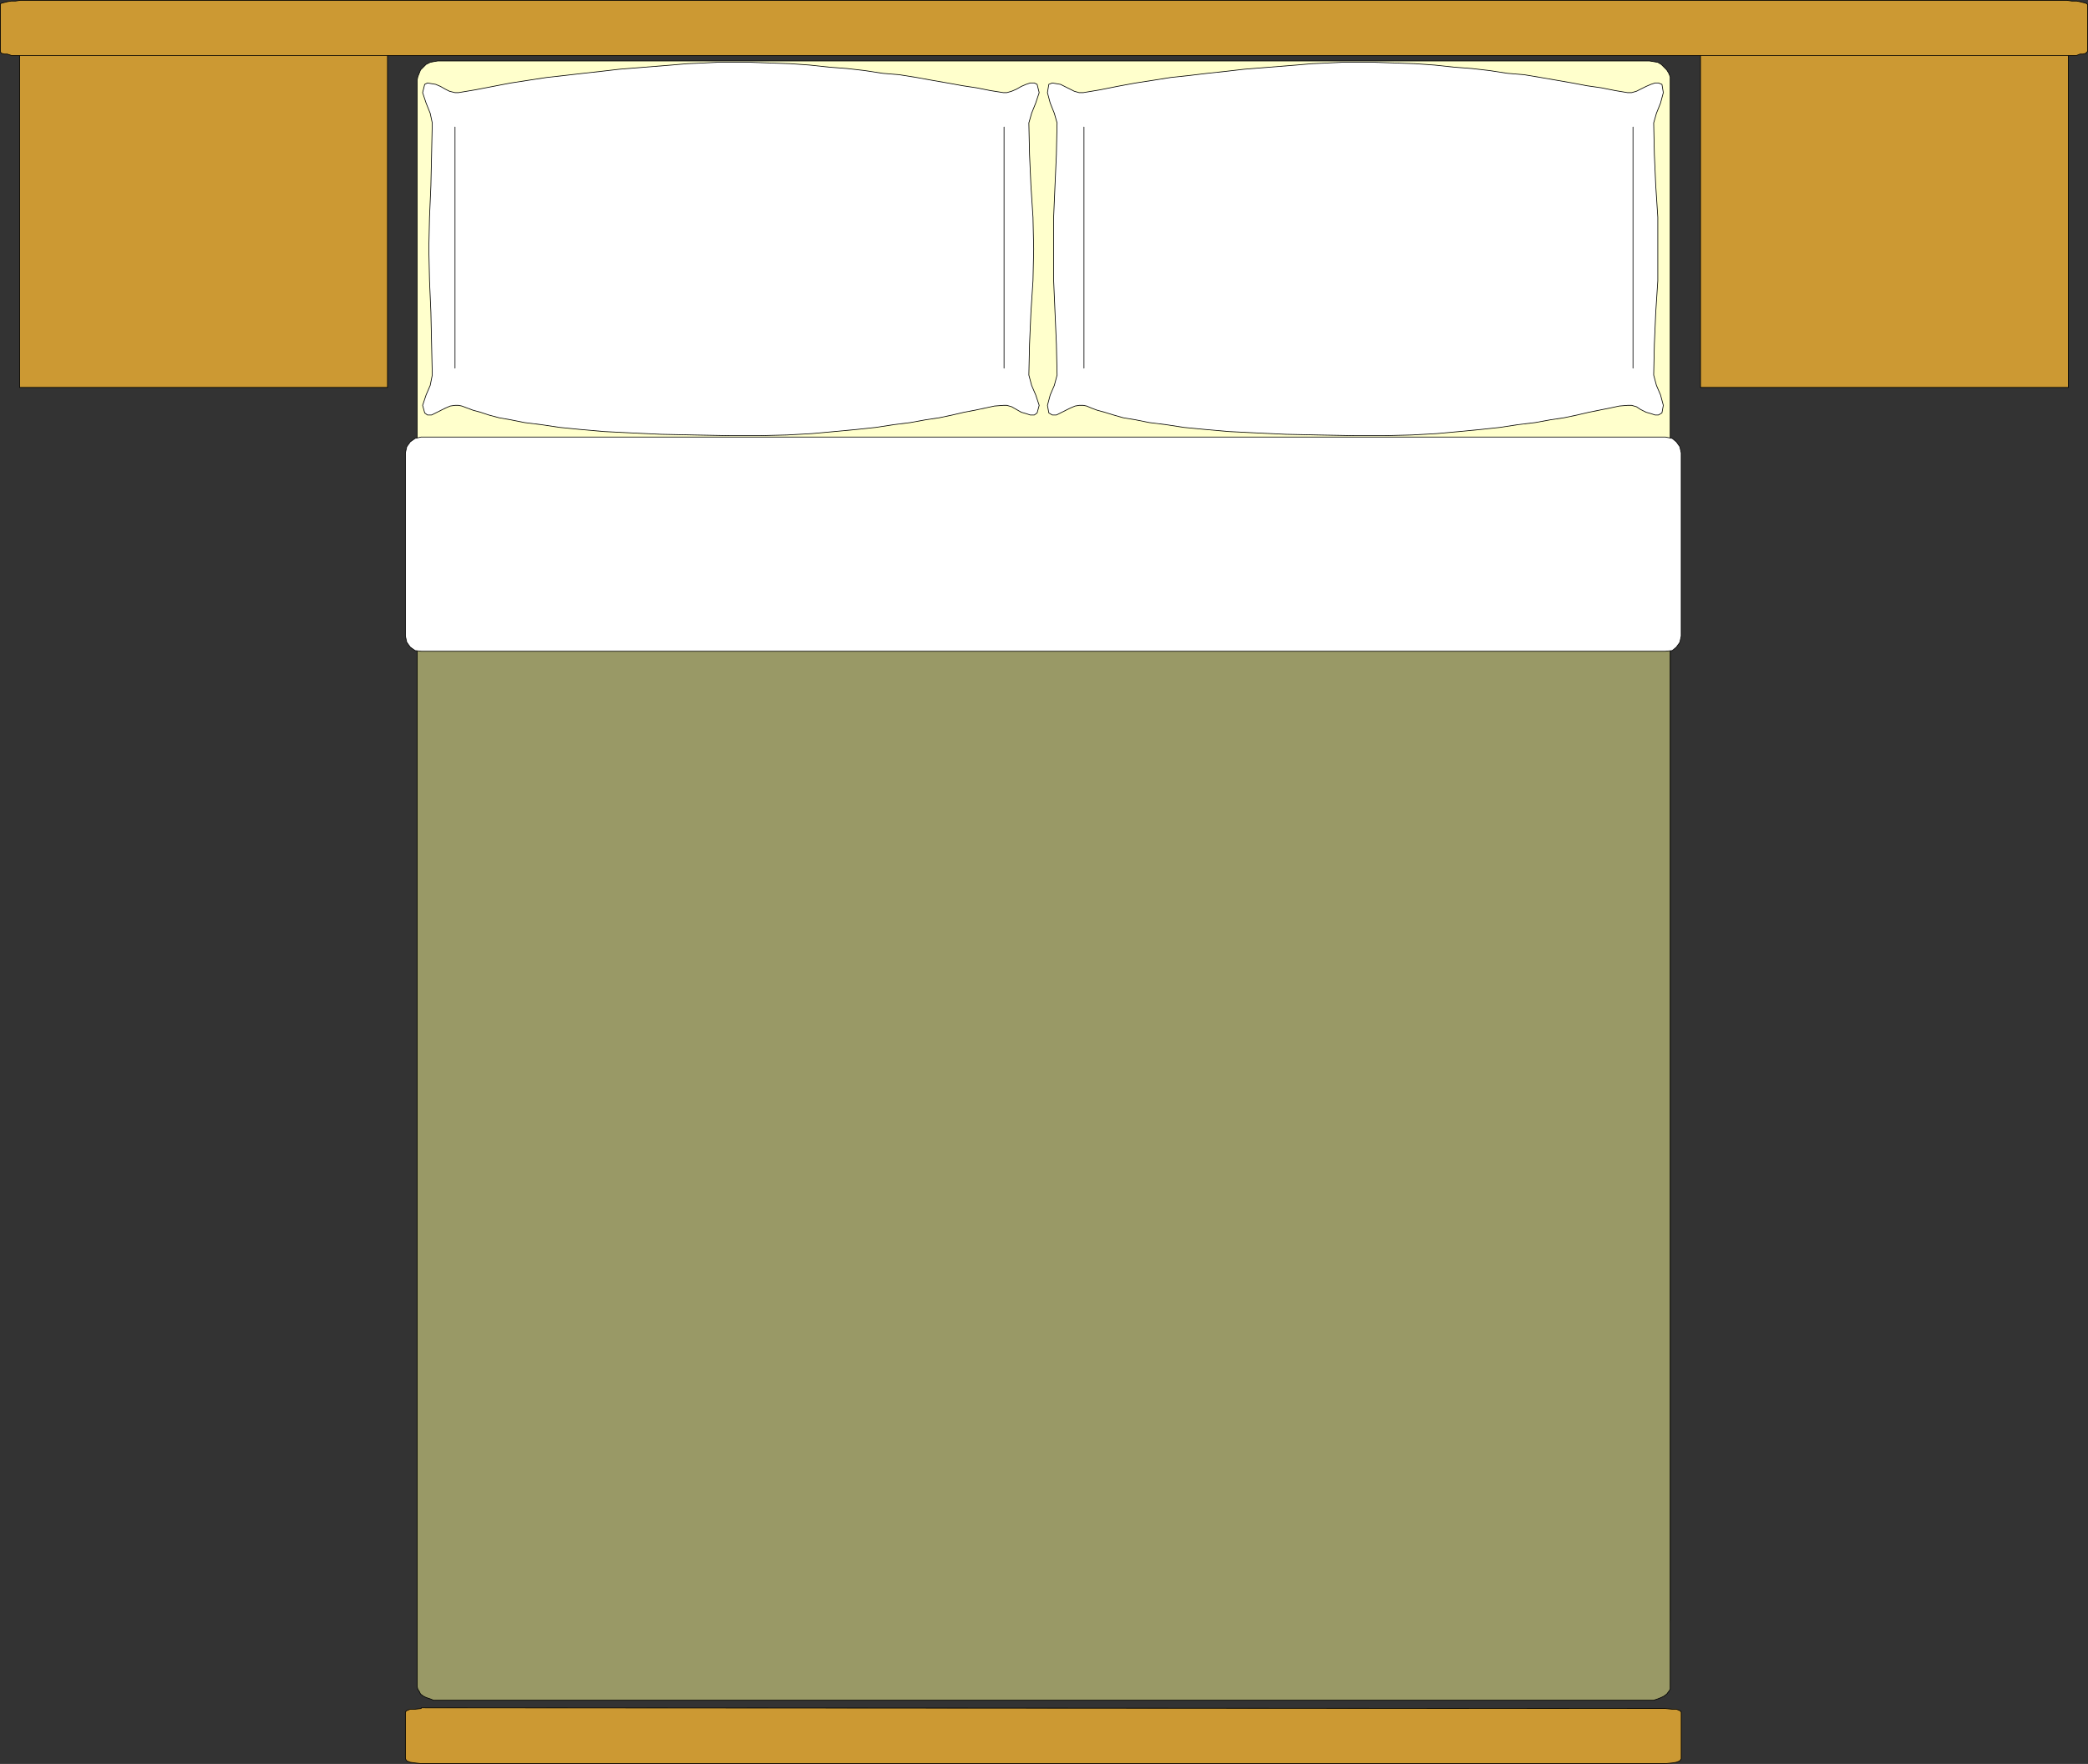
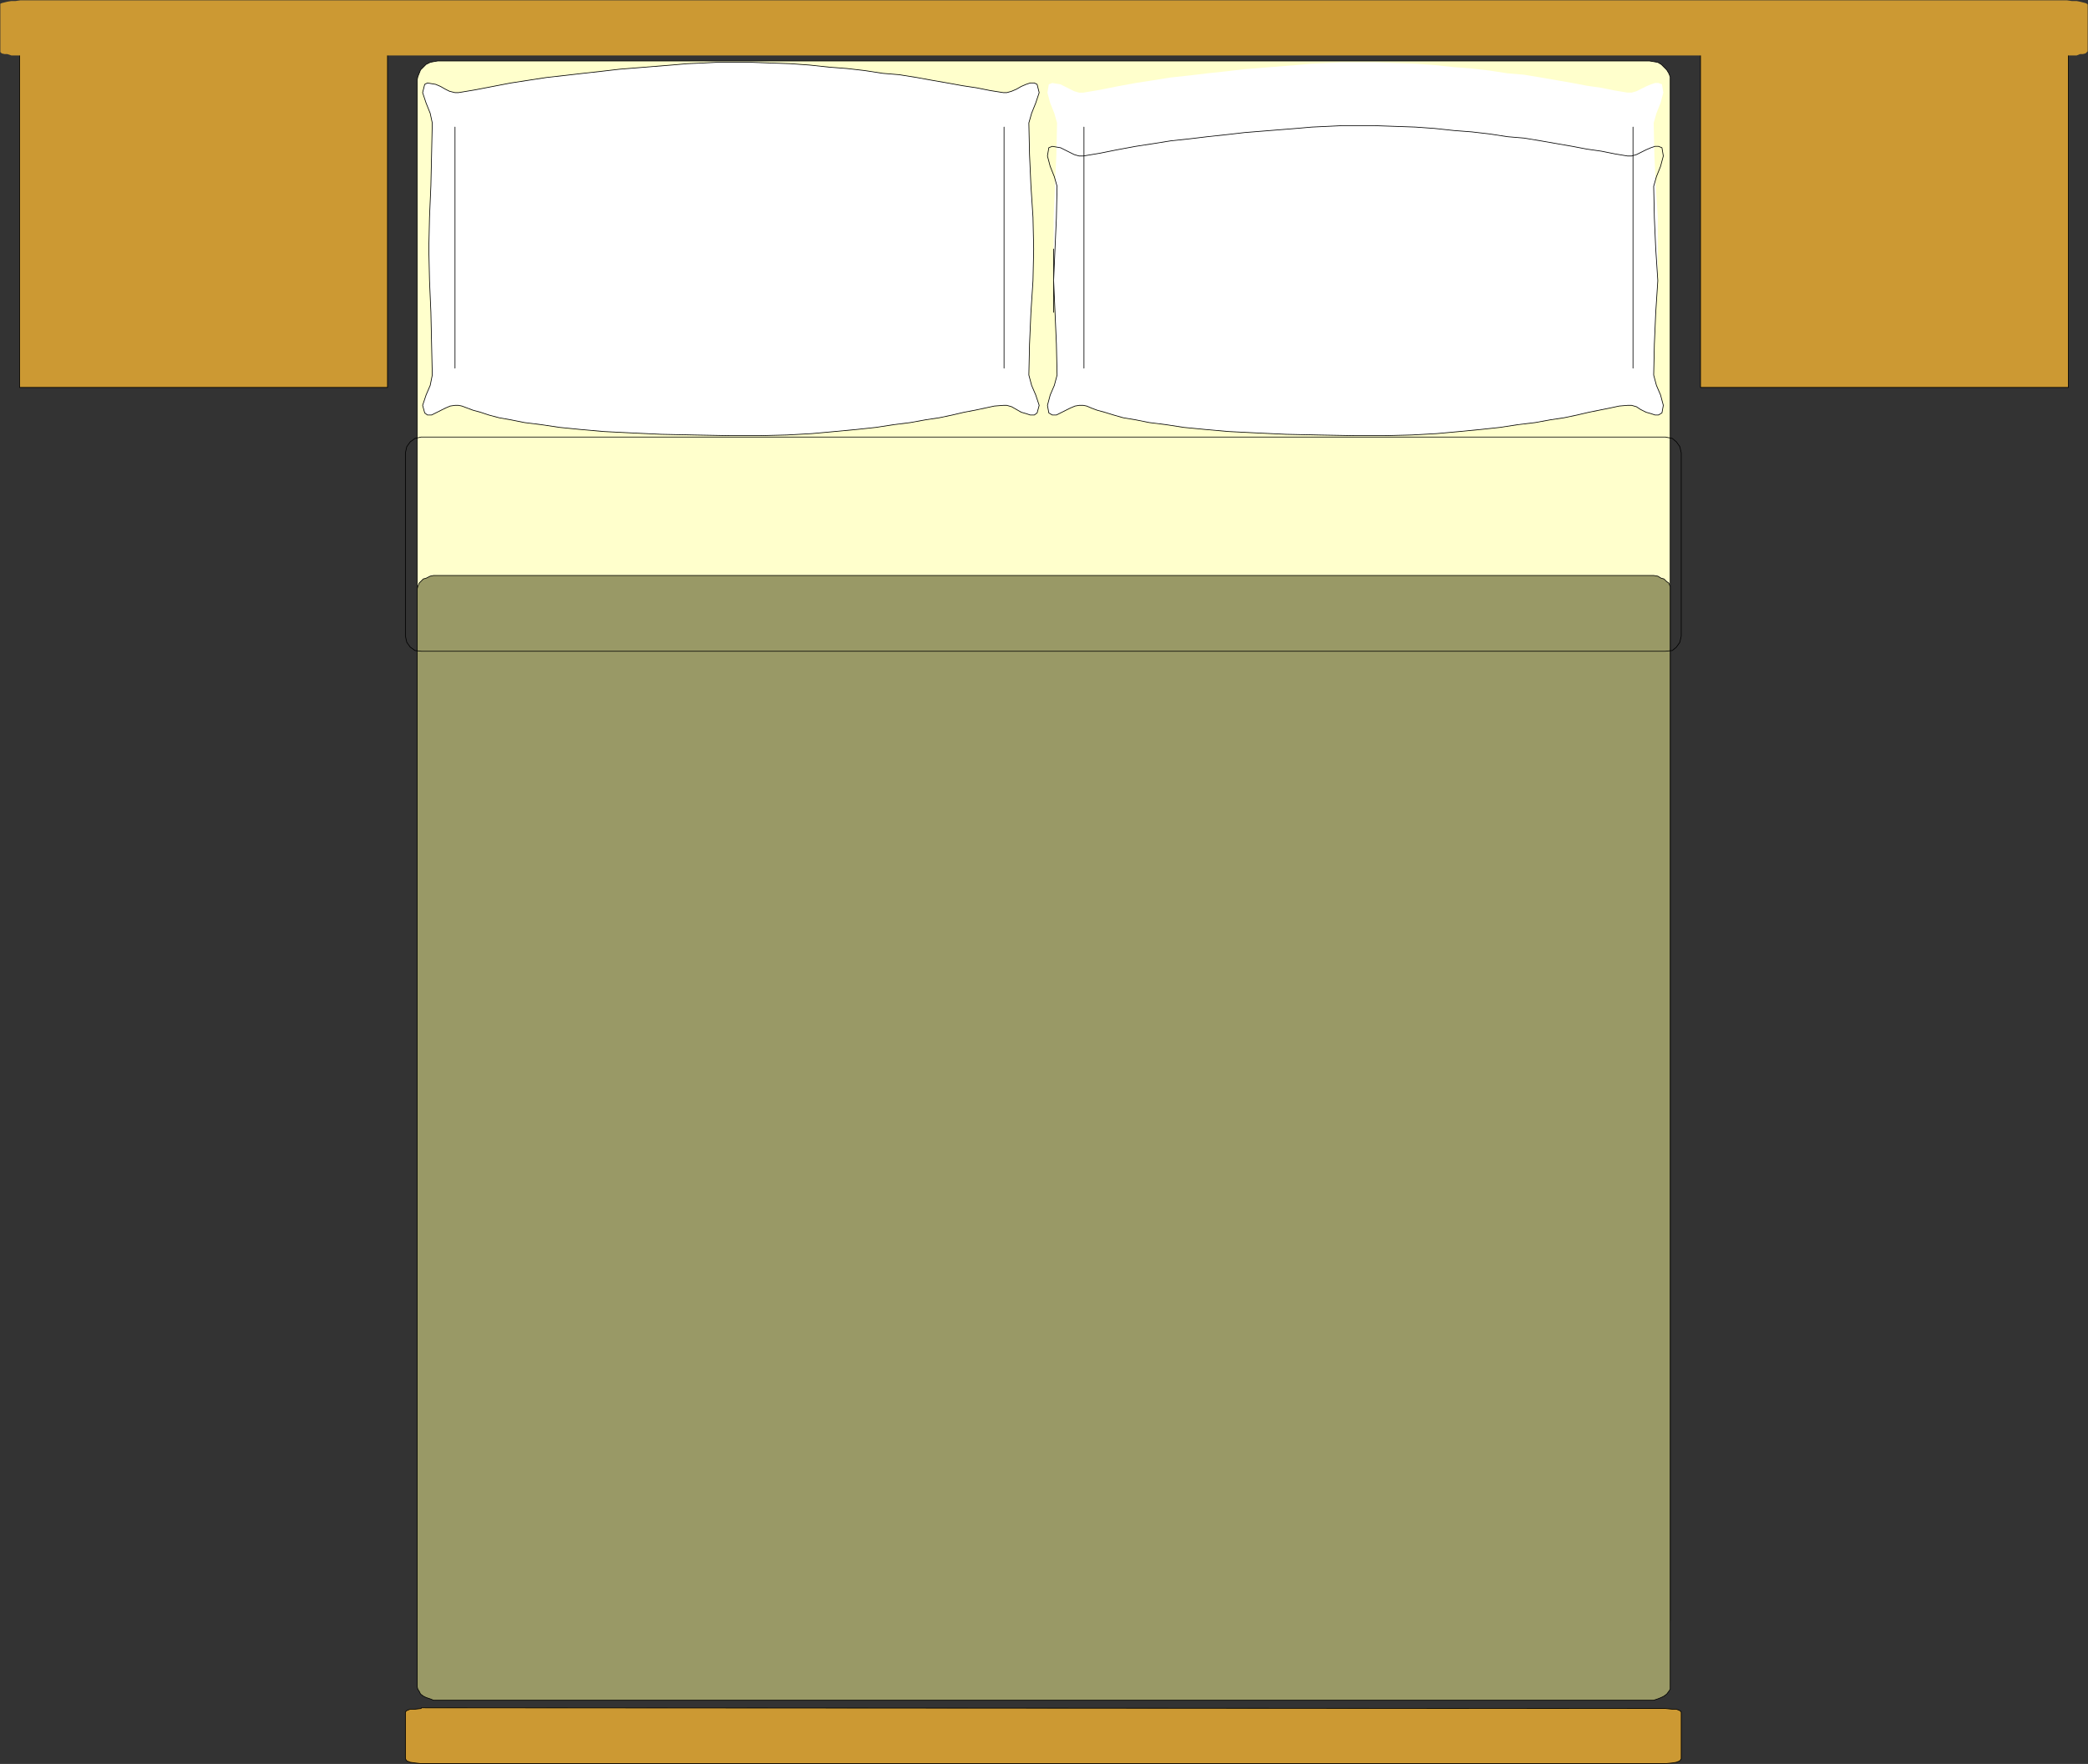
<svg xmlns="http://www.w3.org/2000/svg" xmlns:ns1="http://sodipodi.sourceforge.net/DTD/sodipodi-0.dtd" xmlns:ns2="http://www.inkscape.org/namespaces/inkscape" version="1.0" width="129.595mm" height="109.48mm" id="svg22" ns1:docname="Bed &amp; Headboard.wmf">
  <rect width="100%" height="100%" fill="#333333" stroke="none" />
  <ns1:namedview id="namedview22" pagecolor="#ffffff" bordercolor="#000000" borderopacity="0.25" ns2:showpageshadow="2" ns2:pageopacity="0.0" ns2:pagecheckerboard="0" ns2:deskcolor="#d1d1d1" ns2:document-units="mm" />
  <defs id="defs1">
    <pattern id="WMFhbasepattern" patternUnits="userSpaceOnUse" width="6" height="6" x="0" y="0" />
  </defs>
  <path style="fill:#cc9933;fill-opacity:1;fill-rule:evenodd;stroke:none" d="M 90.9,90.883 H 4.606 V 9.452 H 90.9 V 90.883 Z" id="path1" />
  <path style="fill:none;stroke:#000000;stroke-width:0.162px;stroke-linecap:round;stroke-linejoin:round;stroke-miterlimit:4;stroke-dasharray:none;stroke-opacity:1" d="M 90.9,90.883 H 4.606 V 9.452 H 90.9 v 81.432 0" id="path2" />
  <path style="fill:#cc9933;fill-opacity:1;fill-rule:evenodd;stroke:none" d="m 485.203,90.883 h -86.294 V 9.452 h 86.294 z" id="path3" />
  <path style="fill:none;stroke:#000000;stroke-width:0.162px;stroke-linecap:round;stroke-linejoin:round;stroke-miterlimit:4;stroke-dasharray:none;stroke-opacity:1" d="m 485.203,90.883 h -86.294 V 9.452 h 86.294 v 81.432 0" id="path4" />
  <path style="fill:#ffffcc;fill-opacity:1;fill-rule:evenodd;stroke:none" d="m 102.697,14.299 h 284.254 l 0.97,0.162 0.97,0.162 0.808,0.485 0.646,0.646 0.646,0.646 0.485,0.808 0.323,0.808 v 0.808 360.464 0.808 l -0.323,0.808 -0.485,0.808 -0.646,0.808 -0.646,0.485 -0.808,0.485 -0.97,0.162 -0.97,0.162 H 102.697 l -0.97,-0.162 -0.808,-0.162 -0.97,-0.485 -0.646,-0.485 -0.646,-0.808 -0.323,-0.808 -0.323,-0.808 -0.162,-0.808 V 18.823 l 0.162,-0.808 0.323,-0.808 0.323,-0.808 0.646,-0.646 0.646,-0.646 0.97,-0.485 0.808,-0.162 z" id="path5" />
  <path style="fill:none;stroke:#000000;stroke-width:0.162px;stroke-linecap:round;stroke-linejoin:round;stroke-miterlimit:4;stroke-dasharray:none;stroke-opacity:1" d="m 102.697,14.299 h 284.254 l 0.97,0.162 0.97,0.162 0.808,0.485 0.646,0.646 0.646,0.646 0.485,0.808 0.323,0.808 v 0.808 360.464 0.808 l -0.323,0.808 -0.485,0.808 -0.646,0.808 -0.646,0.485 -0.808,0.485 -0.97,0.162 -0.97,0.162 H 102.697 l -0.97,-0.162 -0.808,-0.162 -0.97,-0.485 -0.646,-0.485 -0.646,-0.808 -0.323,-0.808 -0.323,-0.808 -0.162,-0.808 V 18.823 l 0.162,-0.808 0.323,-0.808 0.323,-0.808 0.646,-0.646 0.646,-0.646 0.97,-0.485 0.808,-0.162 0.97,-0.162 v 0" id="path6" />
  <path style="fill:#999966;fill-opacity:1;fill-rule:evenodd;stroke:none" d="m 102.697,134.992 h 284.254 0.97 l 0.97,0.162 0.808,0.485 0.646,0.162 0.646,0.646 0.485,0.323 0.323,0.808 v 0.646 257.382 0.646 l -0.323,0.485 -0.485,0.646 -0.646,0.485 -0.646,0.323 -0.808,0.323 -0.97,0.323 h -0.97 -284.254 -0.97 l -0.808,-0.323 -0.97,-0.323 -0.646,-0.323 -0.646,-0.485 -0.323,-0.646 -0.323,-0.485 -0.162,-0.646 V 138.224 l 0.162,-0.646 0.323,-0.808 0.323,-0.323 0.646,-0.646 0.646,-0.162 0.97,-0.485 0.808,-0.162 z" id="path7" />
  <path style="fill:none;stroke:#000000;stroke-width:0.162px;stroke-linecap:round;stroke-linejoin:round;stroke-miterlimit:4;stroke-dasharray:none;stroke-opacity:1" d="m 102.697,134.992 h 284.254 0.97 l 0.97,0.162 0.808,0.485 0.646,0.162 0.646,0.646 0.485,0.323 0.323,0.808 v 0.646 257.382 0.646 l -0.323,0.485 -0.485,0.646 -0.646,0.485 -0.646,0.323 -0.808,0.323 -0.97,0.323 h -0.97 -284.254 -0.97 l -0.808,-0.323 -0.97,-0.323 -0.646,-0.323 -0.646,-0.485 -0.323,-0.646 -0.323,-0.485 -0.162,-0.646 V 138.224 l 0.162,-0.646 0.323,-0.808 0.323,-0.323 0.646,-0.646 0.646,-0.162 0.97,-0.485 0.808,-0.162 h 0.97 v 0" id="path8" />
  <path style="fill:#ffffff;fill-opacity:1;fill-rule:evenodd;stroke:none" d="m 100.596,58.408 0.162,7.432 0.323,7.432 0.162,7.432 0.162,7.271 -0.485,2.424 -0.97,2.262 -0.808,2.424 0.485,1.777 0.646,0.485 h 0.97 l 0.97,-0.485 1.293,-0.646 0.97,-0.485 1.131,-0.485 1.131,-0.162 h 0.808 l 0.808,0.162 1.293,0.485 1.293,0.485 1.778,0.485 1.939,0.646 2.424,0.646 2.747,0.485 3.232,0.646 3.878,0.485 4.363,0.646 4.848,0.485 5.494,0.485 6.464,0.323 6.949,0.323 7.757,0.162 8.565,0.162 h 6.787 l 6.464,-0.162 5.818,-0.323 5.333,-0.485 5.171,-0.485 4.525,-0.485 4.202,-0.646 3.878,-0.485 3.555,-0.646 3.232,-0.485 3.07,-0.646 2.747,-0.646 2.586,-0.485 2.262,-0.485 2.262,-0.485 2.101,-0.162 h 0.808 l 1.131,0.323 1.131,0.646 1.131,0.646 1.131,0.323 0.97,0.323 h 0.97 l 0.646,-0.485 0.485,-1.777 -0.808,-2.424 -0.97,-2.262 -0.646,-2.424 0.162,-7.271 0.323,-7.432 0.485,-7.432 0.162,-7.432 -0.162,-7.432 -0.485,-7.432 -0.323,-7.271 -0.162,-7.432 0.646,-2.262 0.97,-2.424 0.808,-2.424 -0.485,-1.939 -0.646,-0.323 h -0.97 l -0.97,0.323 -1.131,0.485 -1.131,0.646 -1.131,0.485 -1.131,0.323 h -0.808 l -3.07,-0.485 -3.232,-0.646 -3.232,-0.485 -3.555,-0.646 -3.717,-0.646 -3.555,-0.646 -4.04,-0.646 -3.878,-0.323 -4.202,-0.646 -4.202,-0.485 -4.202,-0.323 -4.525,-0.485 -4.525,-0.323 -4.686,-0.162 -4.525,-0.162 h -4.848 -3.232 l -3.232,0.162 -3.717,0.162 -3.717,0.323 -4.04,0.323 -4.04,0.323 -4.04,0.323 -4.202,0.485 -4.363,0.485 -4.202,0.485 -4.363,0.485 -4.202,0.646 -4.202,0.646 -4.202,0.808 -4.202,0.808 -3.878,0.646 h -0.808 l -1.293,-0.323 -0.97,-0.485 -1.131,-0.646 -1.131,-0.485 -0.97,-0.162 -0.97,-0.162 -0.646,0.323 -0.485,1.939 0.808,2.424 0.97,2.424 0.485,2.262 -0.162,7.432 -0.162,7.271 -0.323,7.432 -0.162,7.432 z" id="path9" />
  <path style="fill:none;stroke:#000000;stroke-width:0.162px;stroke-linecap:round;stroke-linejoin:round;stroke-miterlimit:4;stroke-dasharray:none;stroke-opacity:1" d="m 100.596,58.408 0.162,7.432 0.323,7.432 0.162,7.432 0.162,7.271 -0.485,2.424 -0.97,2.262 -0.808,2.424 0.485,1.777 0.646,0.485 h 0.97 l 0.97,-0.485 1.293,-0.646 0.97,-0.485 1.131,-0.485 1.131,-0.162 h 0.808 l 0.808,0.162 1.293,0.485 1.293,0.485 1.778,0.485 1.939,0.646 2.424,0.646 2.747,0.485 3.232,0.646 3.878,0.485 4.363,0.646 4.848,0.485 5.494,0.485 6.464,0.323 6.949,0.323 7.757,0.162 8.565,0.162 h 6.787 l 6.464,-0.162 5.818,-0.323 5.333,-0.485 5.171,-0.485 4.525,-0.485 4.202,-0.646 3.878,-0.485 3.555,-0.646 3.232,-0.485 3.07,-0.646 2.747,-0.646 2.586,-0.485 2.262,-0.485 2.262,-0.485 2.101,-0.162 h 0.808 l 1.131,0.323 1.131,0.646 1.131,0.646 1.131,0.323 0.97,0.323 h 0.97 l 0.646,-0.485 0.485,-1.777 -0.808,-2.424 -0.97,-2.262 -0.646,-2.424 0.162,-7.271 0.323,-7.432 0.485,-7.432 0.162,-7.432 -0.162,-7.432 -0.485,-7.432 -0.323,-7.271 -0.162,-7.432 0.646,-2.262 0.97,-2.424 0.808,-2.424 -0.485,-1.939 -0.646,-0.323 h -0.97 l -0.97,0.323 -1.131,0.485 -1.131,0.646 -1.131,0.485 -1.131,0.323 h -0.808 l -3.07,-0.485 -3.232,-0.646 -3.232,-0.485 -3.555,-0.646 -3.717,-0.646 -3.555,-0.646 -4.04,-0.646 -3.878,-0.323 -4.202,-0.646 -4.202,-0.485 -4.202,-0.323 -4.525,-0.485 -4.525,-0.323 -4.686,-0.162 -4.525,-0.162 h -4.848 -3.232 l -3.232,0.162 -3.717,0.162 -3.717,0.323 -4.04,0.323 -4.04,0.323 -4.04,0.323 -4.202,0.485 -4.363,0.485 -4.202,0.485 -4.363,0.485 -4.202,0.646 -4.202,0.646 -4.202,0.808 -4.202,0.808 -3.878,0.646 h -0.808 l -1.293,-0.323 -0.97,-0.485 -1.131,-0.646 -1.131,-0.485 -0.97,-0.162 -0.97,-0.162 -0.646,0.323 -0.485,1.939 0.808,2.424 0.97,2.424 0.485,2.262 -0.162,7.432 -0.162,7.271 -0.323,7.432 -0.162,7.432 v 0" id="path10" />
  <path style="fill:#ffffff;fill-opacity:1;fill-rule:evenodd;stroke:none" d="m 247.167,58.408 v 7.432 l 0.323,7.432 0.323,7.432 0.162,7.271 -0.646,2.424 -0.97,2.262 -0.646,2.424 0.323,1.777 0.808,0.485 h 0.97 l 0.97,-0.485 1.293,-0.646 0.97,-0.485 1.131,-0.485 0.97,-0.162 h 0.97 l 0.808,0.162 1.131,0.485 1.293,0.485 1.778,0.485 2.101,0.646 2.262,0.646 2.909,0.485 3.232,0.646 3.878,0.485 4.202,0.646 5.01,0.485 5.494,0.485 6.464,0.323 6.949,0.323 7.595,0.162 8.726,0.162 h 6.787 l 6.464,-0.162 5.818,-0.323 5.333,-0.485 5.01,-0.485 4.525,-0.485 4.202,-0.646 4.04,-0.485 3.555,-0.646 3.232,-0.485 3.07,-0.646 2.747,-0.646 2.424,-0.485 2.424,-0.485 2.262,-0.485 1.939,-0.162 h 0.97 l 1.131,0.323 0.97,0.646 1.293,0.646 1.131,0.323 0.97,0.323 h 0.808 l 0.808,-0.485 0.323,-1.777 -0.646,-2.424 -0.97,-2.262 -0.646,-2.424 0.162,-7.271 0.323,-7.432 0.485,-7.432 v -7.432 -7.432 l -0.485,-7.432 -0.323,-7.271 -0.162,-7.432 0.646,-2.262 0.97,-2.424 0.646,-2.424 -0.323,-1.939 -0.808,-0.323 h -0.808 l -0.97,0.323 -1.131,0.485 -1.293,0.646 -0.97,0.485 -1.131,0.323 h -0.97 l -2.909,-0.485 -3.232,-0.646 -3.394,-0.485 -3.394,-0.646 -3.717,-0.646 -3.717,-0.646 -3.878,-0.646 -3.878,-0.323 -4.202,-0.646 -4.202,-0.485 -4.202,-0.323 -4.525,-0.485 -4.525,-0.323 -4.686,-0.162 -4.686,-0.162 h -4.686 -3.232 l -3.394,0.162 -3.555,0.162 -3.717,0.323 -4.04,0.323 -4.04,0.323 -4.04,0.323 -4.202,0.485 -4.525,0.485 -4.04,0.485 -4.525,0.485 -4.04,0.646 -4.202,0.646 -4.363,0.808 -4.04,0.808 -3.878,0.646 h -0.97 l -1.131,-0.323 -0.97,-0.485 -1.293,-0.646 -0.97,-0.485 -0.97,-0.162 -0.97,-0.162 -0.808,0.323 -0.323,1.939 0.646,2.424 0.97,2.424 0.646,2.262 -0.162,7.432 -0.323,7.271 -0.323,7.432 v 7.432 z" id="path11" />
-   <path style="fill:none;stroke:#000000;stroke-width:0.162px;stroke-linecap:round;stroke-linejoin:round;stroke-miterlimit:4;stroke-dasharray:none;stroke-opacity:1" d="m 247.167,58.408 v 7.432 l 0.323,7.432 0.323,7.432 0.162,7.271 -0.646,2.424 -0.97,2.262 -0.646,2.424 0.323,1.777 0.808,0.485 h 0.97 l 0.97,-0.485 1.293,-0.646 0.97,-0.485 1.131,-0.485 0.97,-0.162 h 0.97 l 0.808,0.162 1.131,0.485 1.293,0.485 1.778,0.485 2.101,0.646 2.262,0.646 2.909,0.485 3.232,0.646 3.878,0.485 4.202,0.646 5.01,0.485 5.494,0.485 6.464,0.323 6.949,0.323 7.595,0.162 8.726,0.162 h 6.787 l 6.464,-0.162 5.818,-0.323 5.333,-0.485 5.01,-0.485 4.525,-0.485 4.202,-0.646 4.04,-0.485 3.555,-0.646 3.232,-0.485 3.07,-0.646 2.747,-0.646 2.424,-0.485 2.424,-0.485 2.262,-0.485 1.939,-0.162 h 0.97 l 1.131,0.323 0.97,0.646 1.293,0.646 1.131,0.323 0.97,0.323 h 0.808 l 0.808,-0.485 0.323,-1.777 -0.646,-2.424 -0.97,-2.262 -0.646,-2.424 0.162,-7.271 0.323,-7.432 0.485,-7.432 v -7.432 -7.432 l -0.485,-7.432 -0.323,-7.271 -0.162,-7.432 0.646,-2.262 0.97,-2.424 0.646,-2.424 -0.323,-1.939 -0.808,-0.323 h -0.808 l -0.97,0.323 -1.131,0.485 -1.293,0.646 -0.97,0.485 -1.131,0.323 h -0.97 l -2.909,-0.485 -3.232,-0.646 -3.394,-0.485 -3.394,-0.646 -3.717,-0.646 -3.717,-0.646 -3.878,-0.646 -3.878,-0.323 -4.202,-0.646 -4.202,-0.485 -4.202,-0.323 -4.525,-0.485 -4.525,-0.323 -4.686,-0.162 -4.686,-0.162 h -4.686 -3.232 l -3.394,0.162 -3.555,0.162 -3.717,0.323 -4.04,0.323 -4.04,0.323 -4.04,0.323 -4.202,0.485 -4.525,0.485 -4.04,0.485 -4.525,0.485 -4.04,0.646 -4.202,0.646 -4.363,0.808 -4.04,0.808 -3.878,0.646 h -0.97 l -1.131,-0.323 -0.97,-0.485 -1.293,-0.646 -0.97,-0.485 -0.97,-0.162 -0.97,-0.162 -0.808,0.323 -0.323,1.939 0.646,2.424 0.97,2.424 0.646,2.262 -0.162,7.432 -0.323,7.271 -0.323,7.432 v 7.432 0" id="path12" />
-   <path style="fill:#ffffff;fill-opacity:1;fill-rule:evenodd;stroke:none" d="M 98.818,102.517 H 390.668 l 1.616,0.323 0.97,0.808 0.808,1.131 0.323,1.454 v 42.978 l -0.323,1.454 -0.808,1.131 -0.97,0.808 -1.616,0.162 H 98.818 l -1.454,-0.162 -1.131,-0.808 -0.808,-1.131 -0.323,-1.454 v -42.978 l 0.323,-1.454 0.808,-1.131 1.131,-0.808 1.454,-0.323 z" id="path13" />
+   <path style="fill:none;stroke:#000000;stroke-width:0.162px;stroke-linecap:round;stroke-linejoin:round;stroke-miterlimit:4;stroke-dasharray:none;stroke-opacity:1" d="m 247.167,58.408 v 7.432 l 0.323,7.432 0.323,7.432 0.162,7.271 -0.646,2.424 -0.97,2.262 -0.646,2.424 0.323,1.777 0.808,0.485 h 0.97 l 0.97,-0.485 1.293,-0.646 0.97,-0.485 1.131,-0.485 0.97,-0.162 h 0.97 l 0.808,0.162 1.131,0.485 1.293,0.485 1.778,0.485 2.101,0.646 2.262,0.646 2.909,0.485 3.232,0.646 3.878,0.485 4.202,0.646 5.01,0.485 5.494,0.485 6.464,0.323 6.949,0.323 7.595,0.162 8.726,0.162 h 6.787 l 6.464,-0.162 5.818,-0.323 5.333,-0.485 5.01,-0.485 4.525,-0.485 4.202,-0.646 4.04,-0.485 3.555,-0.646 3.232,-0.485 3.07,-0.646 2.747,-0.646 2.424,-0.485 2.424,-0.485 2.262,-0.485 1.939,-0.162 h 0.97 l 1.131,0.323 0.97,0.646 1.293,0.646 1.131,0.323 0.97,0.323 h 0.808 l 0.808,-0.485 0.323,-1.777 -0.646,-2.424 -0.97,-2.262 -0.646,-2.424 0.162,-7.271 0.323,-7.432 0.485,-7.432 l -0.485,-7.432 -0.323,-7.271 -0.162,-7.432 0.646,-2.262 0.97,-2.424 0.646,-2.424 -0.323,-1.939 -0.808,-0.323 h -0.808 l -0.97,0.323 -1.131,0.485 -1.293,0.646 -0.97,0.485 -1.131,0.323 h -0.97 l -2.909,-0.485 -3.232,-0.646 -3.394,-0.485 -3.394,-0.646 -3.717,-0.646 -3.717,-0.646 -3.878,-0.646 -3.878,-0.323 -4.202,-0.646 -4.202,-0.485 -4.202,-0.323 -4.525,-0.485 -4.525,-0.323 -4.686,-0.162 -4.686,-0.162 h -4.686 -3.232 l -3.394,0.162 -3.555,0.162 -3.717,0.323 -4.04,0.323 -4.04,0.323 -4.04,0.323 -4.202,0.485 -4.525,0.485 -4.04,0.485 -4.525,0.485 -4.04,0.646 -4.202,0.646 -4.363,0.808 -4.04,0.808 -3.878,0.646 h -0.97 l -1.131,-0.323 -0.97,-0.485 -1.293,-0.646 -0.97,-0.485 -0.97,-0.162 -0.97,-0.162 -0.808,0.323 -0.323,1.939 0.646,2.424 0.97,2.424 0.646,2.262 -0.162,7.432 -0.323,7.271 -0.323,7.432 v 7.432 0" id="path12" />
  <path style="fill:none;stroke:#000000;stroke-width:0.162px;stroke-linecap:round;stroke-linejoin:round;stroke-miterlimit:4;stroke-dasharray:none;stroke-opacity:1" d="M 98.818,102.517 H 390.668 l 1.616,0.323 0.97,0.808 0.808,1.131 0.323,1.454 v 42.978 l -0.323,1.454 -0.808,1.131 -0.97,0.808 -1.616,0.162 H 98.818 l -1.454,-0.162 -1.131,-0.808 -0.808,-1.131 -0.323,-1.454 v -42.978 l 0.323,-1.454 0.808,-1.131 1.131,-0.808 1.454,-0.323 v 0" id="path14" />
  <path style="fill:#cc9933;fill-opacity:1;fill-rule:evenodd;stroke:none" d="m 5.898,0.081 h 477.851 1.131 l 1.131,0.162 h 1.131 l 0.808,0.162 0.646,0.162 0.646,0.162 0.323,0.162 0.162,0.162 V 12.037 l -0.162,0.162 -0.323,0.323 -0.646,0.162 h -0.646 l -0.808,0.323 h -1.131 -1.131 -1.131 H 5.898 4.767 3.636 2.666 L 1.697,12.683 H 1.05 L 0.404,12.522 0.081,12.199 V 12.037 1.05 0.889 L 0.404,0.727 1.05,0.566 1.697,0.404 2.666,0.242 H 3.636 L 4.767,0.081 h 1.131 z" id="path15" />
-   <path style="fill:none;stroke:#000000;stroke-width:0.162px;stroke-linecap:round;stroke-linejoin:round;stroke-miterlimit:4;stroke-dasharray:none;stroke-opacity:1" d="m 5.898,0.081 h 477.851 1.131 l 1.131,0.162 h 1.131 l 0.808,0.162 0.646,0.162 0.646,0.162 0.323,0.162 0.162,0.162 V 12.037 l -0.162,0.162 -0.323,0.323 -0.646,0.162 h -0.646 l -0.808,0.323 h -1.131 -1.131 -1.131 H 5.898 4.767 3.636 2.666 L 1.697,12.683 H 1.05 L 0.404,12.522 0.081,12.199 V 12.037 1.05 0.889 L 0.404,0.727 1.05,0.566 1.697,0.404 2.666,0.242 H 3.636 L 4.767,0.081 h 1.131 v 0" id="path16" />
  <path style="fill:#cc9933;fill-opacity:1;fill-rule:evenodd;stroke:none" d="m 98.818,400.614 291.849,0.162 1.616,0.162 h 0.97 l 0.808,0.323 0.323,0.323 v 10.987 l -0.323,0.485 -0.808,0.323 -0.97,0.162 -1.616,0.162 H 98.818 l -1.454,-0.162 -1.131,-0.162 -0.808,-0.323 -0.323,-0.485 v -10.987 l 0.323,-0.323 0.808,-0.323 h 1.131 l 1.454,-0.162 v 0 z" id="path17" />
  <path style="fill:none;stroke:#000000;stroke-width:0.162px;stroke-linecap:round;stroke-linejoin:round;stroke-miterlimit:4;stroke-dasharray:none;stroke-opacity:1" d="m 98.818,400.614 291.849,0.162 1.616,0.162 h 0.97 l 0.808,0.323 0.323,0.323 v 10.987 l -0.323,0.485 -0.808,0.323 -0.97,0.162 -1.616,0.162 H 98.818 l -1.454,-0.162 -1.131,-0.162 -0.808,-0.323 -0.323,-0.485 v -10.987 l 0.323,-0.323 0.808,-0.323 h 1.131 l 1.454,-0.162 v 0" id="path18" />
  <path style="fill:none;stroke:#000000;stroke-width:0.162px;stroke-linecap:round;stroke-linejoin:round;stroke-miterlimit:4;stroke-dasharray:none;stroke-opacity:1" d="M 106.737,29.81 V 86.359" id="path19" />
  <path style="fill:none;stroke:#000000;stroke-width:0.162px;stroke-linecap:round;stroke-linejoin:round;stroke-miterlimit:4;stroke-dasharray:none;stroke-opacity:1" d="M 254.277,29.81 V 86.359" id="path20" />
  <path style="fill:none;stroke:#000000;stroke-width:0.162px;stroke-linecap:round;stroke-linejoin:round;stroke-miterlimit:4;stroke-dasharray:none;stroke-opacity:1" d="M 235.532,29.81 V 86.359" id="path21" />
  <path style="fill:none;stroke:#000000;stroke-width:0.162px;stroke-linecap:round;stroke-linejoin:round;stroke-miterlimit:4;stroke-dasharray:none;stroke-opacity:1" d="M 383.072,29.81 V 86.359" id="path22" />
</svg>